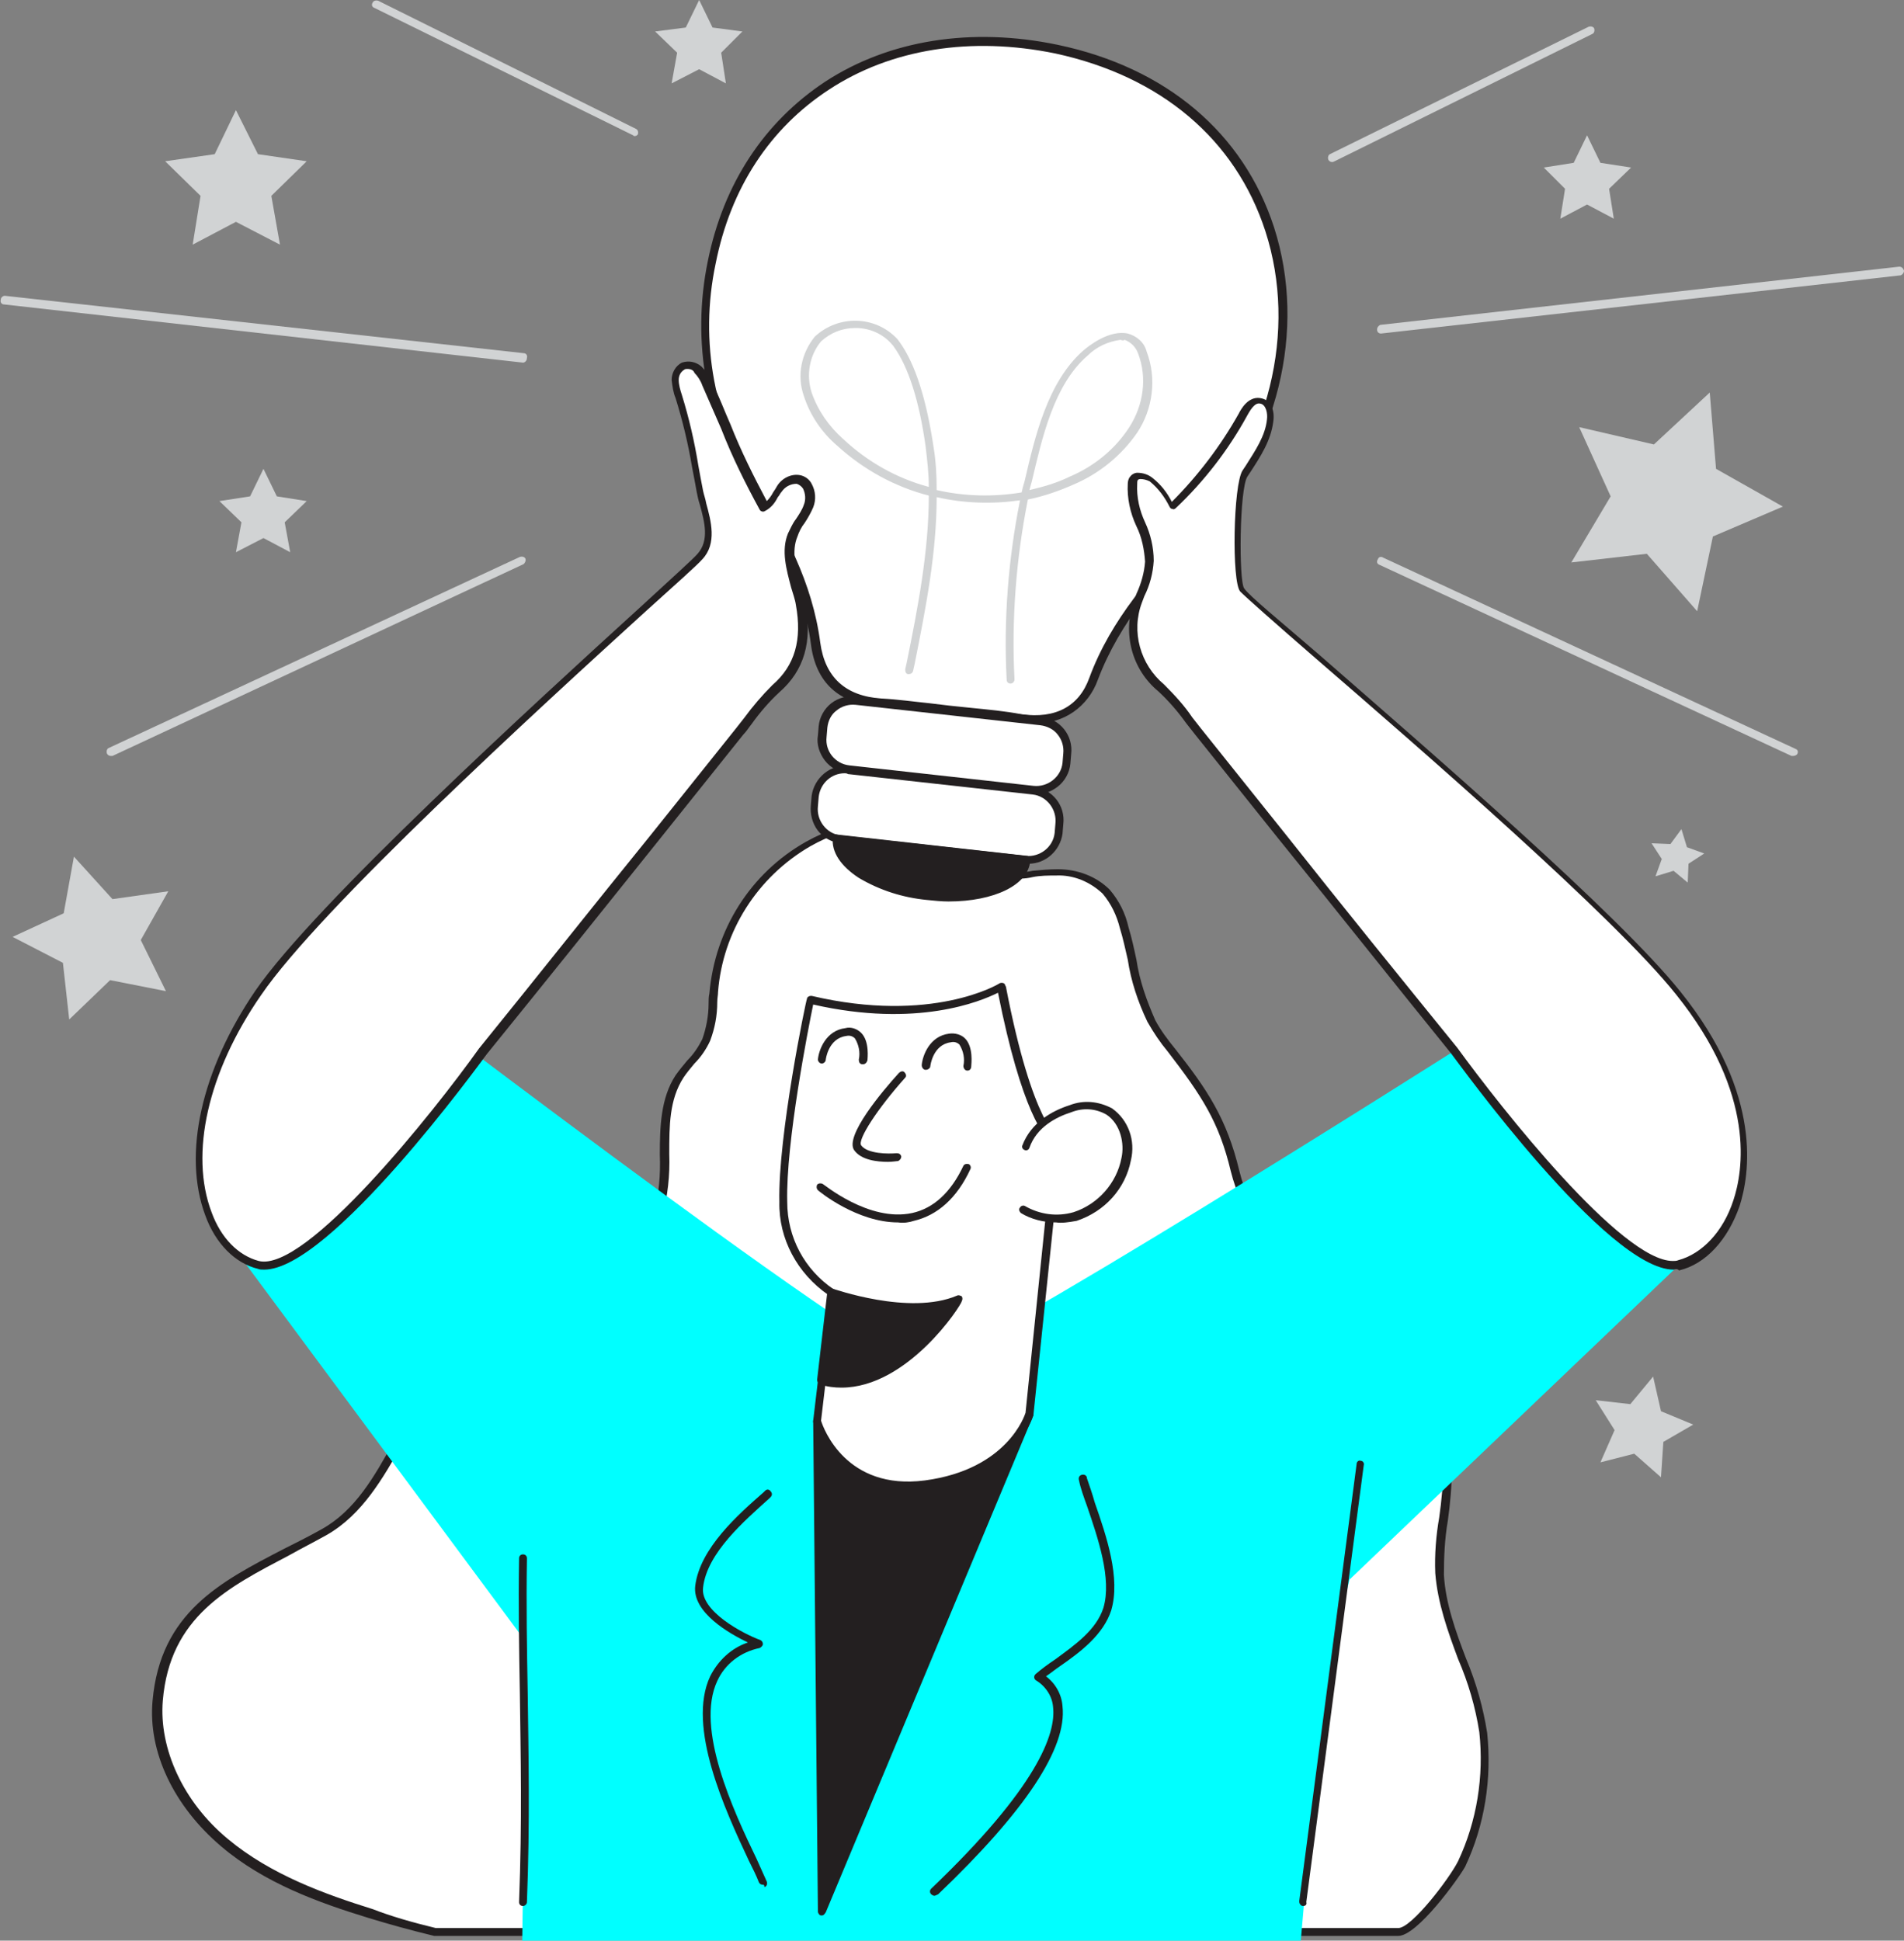
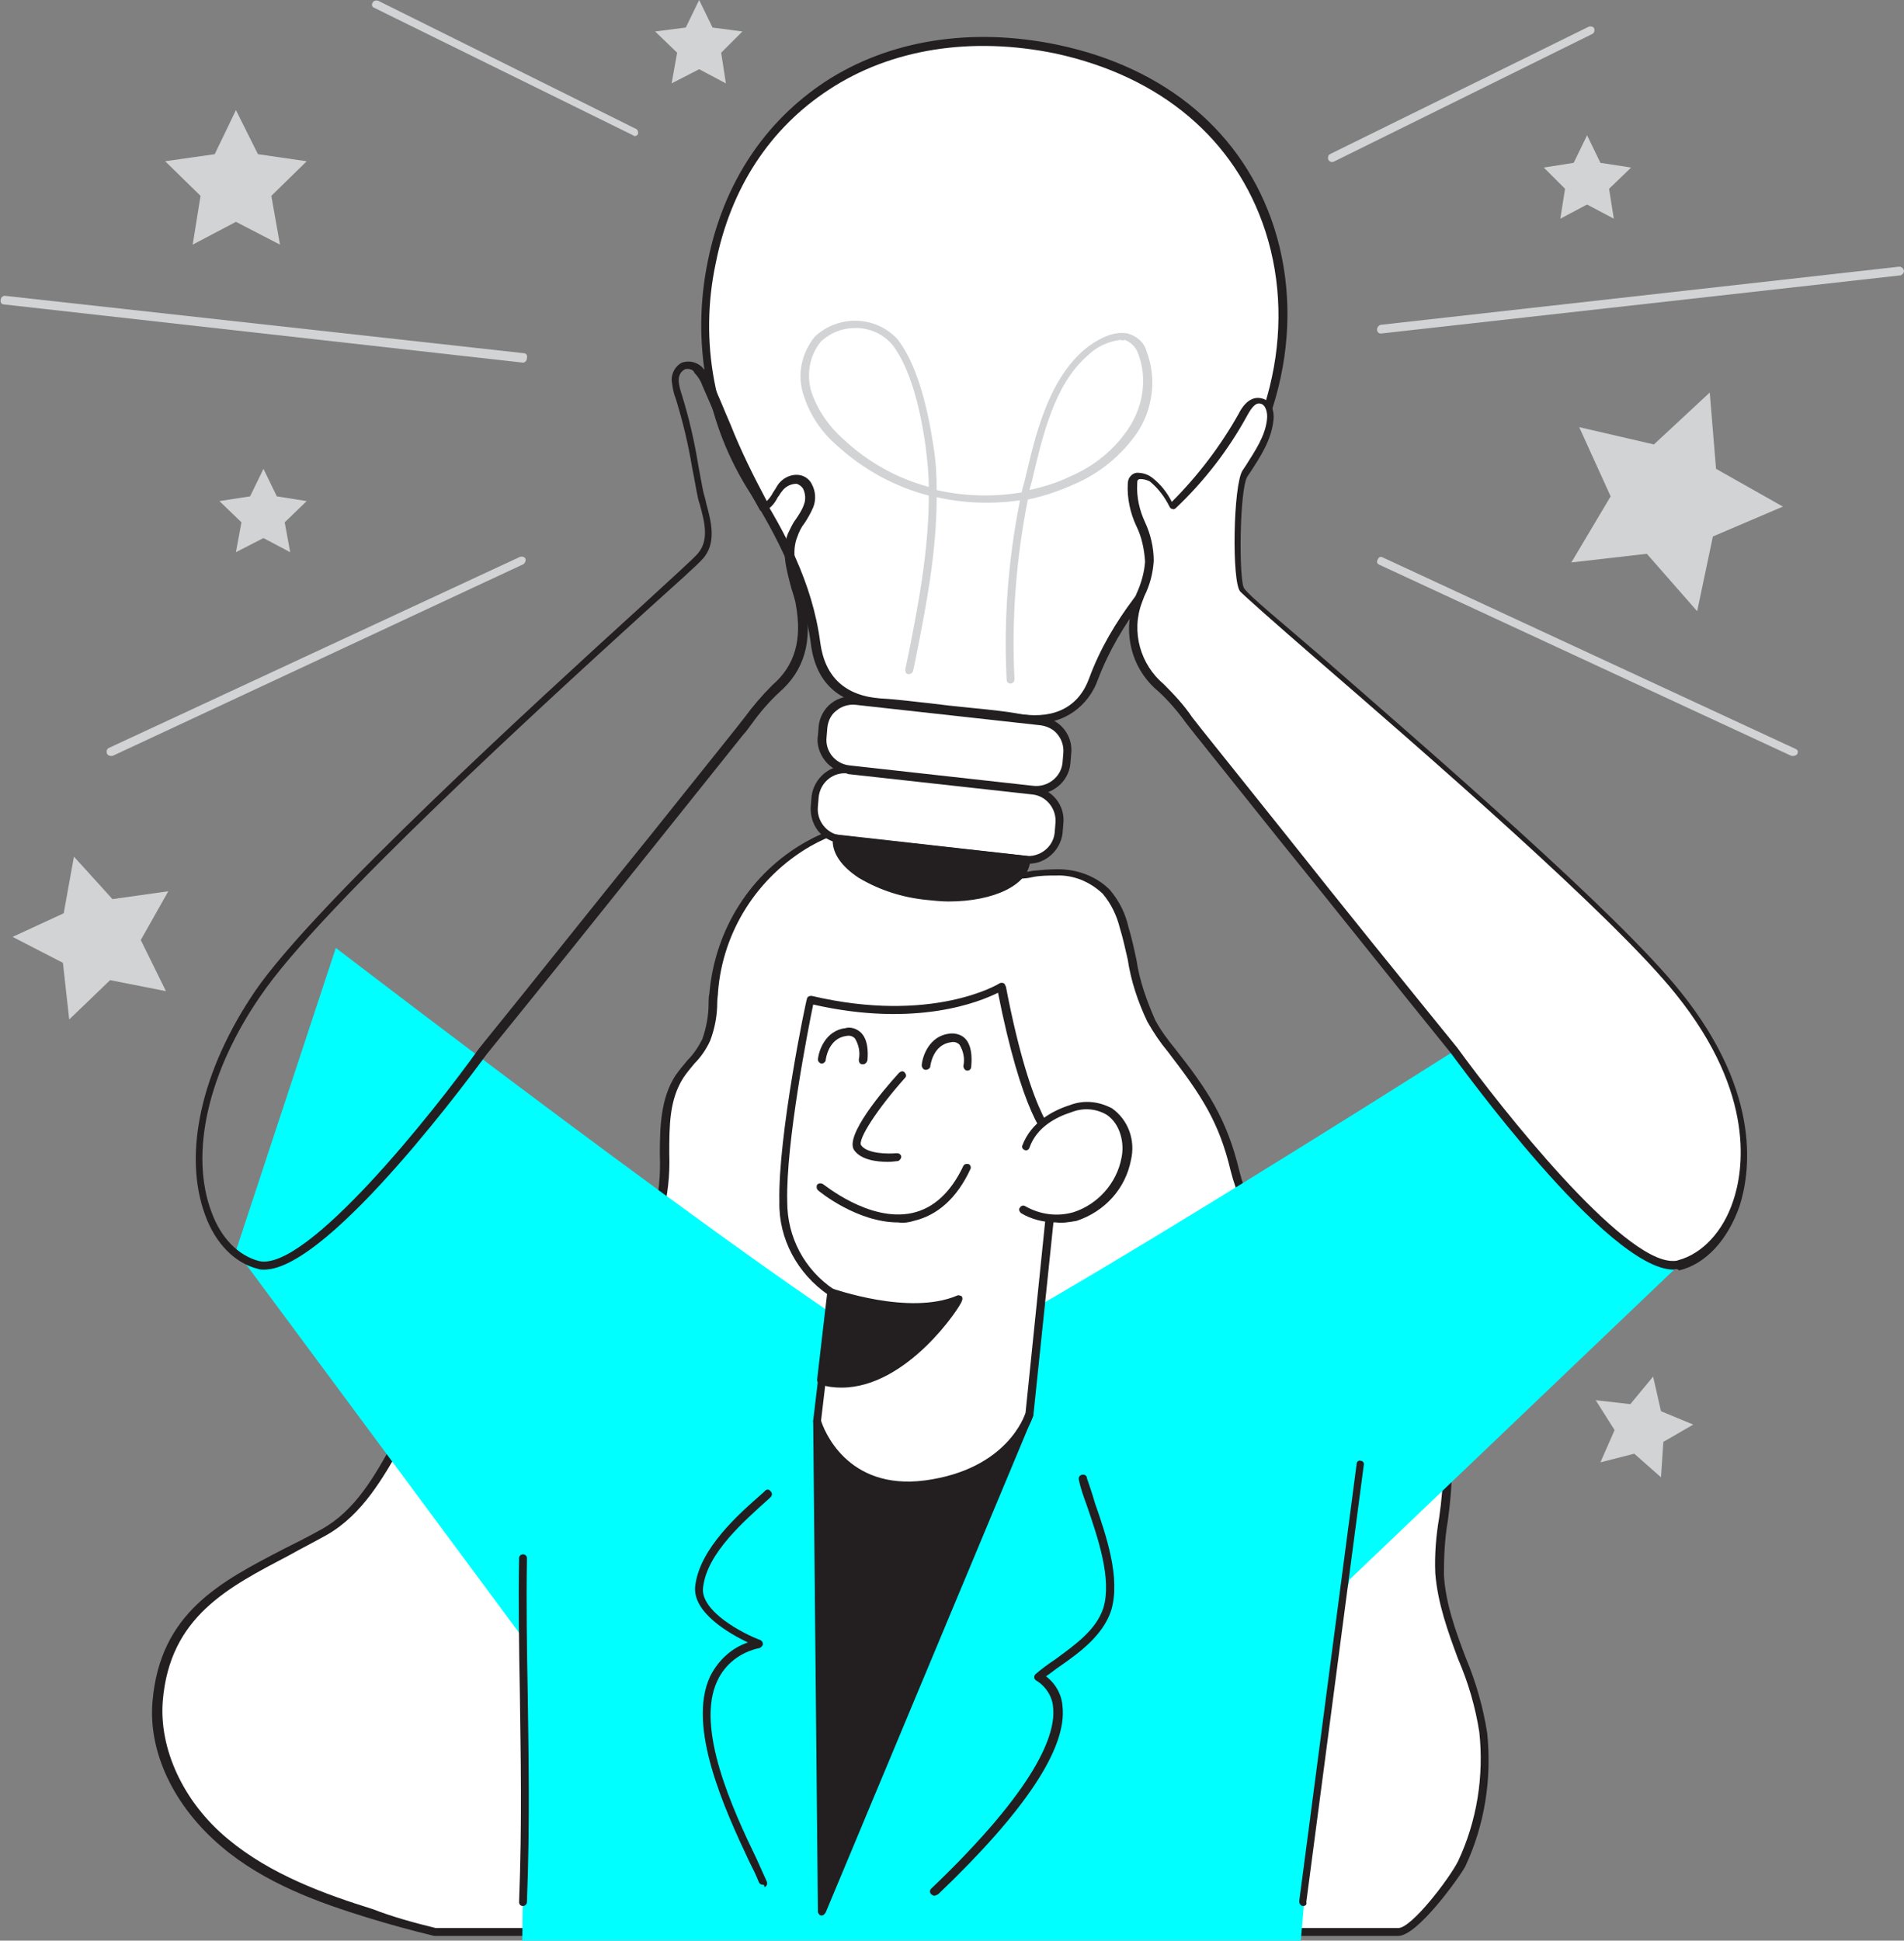
<svg xmlns="http://www.w3.org/2000/svg" version="1.1" id="Layer_1" x="0px" y="0px" viewBox="0 0 242.1 246.7" style="enable-background:new 0 0 242.1 246.7;" xml:space="preserve">
  <rect x="0" y="0" width="242.1" height="246.7" fill="#808080" stroke="none" />
  <style type="text/css">
	.st0{fill:#FFFFFF;}
	.st1{fill:#231F20;}
	.st2{fill:#D1D3D4;}
	.st3{fill:#00FFFF;}
</style>
  <g id="_484_great_idea_flatline">
    <path class="st0" d="M28.4,234.3c5.3,4.4,11.9,6.9,18.6,9c2.8,0.9,5.6,1.6,8.4,2.3h122.4c2.1,0,7.1-6.9,8.1-8.8   c2.4-5.2,3.4-11,2.8-16.7c-0.9-6.9-5.1-13.2-5.5-20.2c-0.3-4.5,1.1-8.9,1-13.4c-0.2-9.7-8-17.6-16.3-21.8c-5-2.5-9.4-10.9-10.7-16   c-1.6-6.5-3.9-9.9-8.1-15.4c-0.9-1.2-1.8-2.4-2.5-3.7c-2-3.6-2.3-7.8-3.4-11.8c-0.4-1.7-1.2-3.3-2.3-4.6c-1.7-1.6-4-2.5-6.3-2.5   c-4-0.1-5.3,1.3-8.5-1c-2.4-1.7-3.3-4.4-6.5-5.1c-12.7-2.9-25.3,5-28.2,17.7c-0.3,1.2-0.4,2.4-0.5,3.6c-0.1,2,0,4.1-0.9,6   c-0.9,1.8-2.4,3-3.5,4.7c-3.3,5.1-0.9,12-2.8,17.7c-1.7,5.4-6.9,8.9-12,11.3s-10.6,4.4-14.6,8.3c-6.3,6.1-8.2,16.3-15.8,20.6   c-9.5,5.4-20,8.3-21.2,21.4C19.3,223.2,23.1,229.9,28.4,234.3z" />
    <path class="st1" d="M177.8,246.1H55.2c-2.9-0.7-5.8-1.5-8.4-2.3c-6.2-1.9-13.2-4.4-18.7-9.1l0,0c-6-5.1-9.3-12-8.7-18.5   c1-11.2,8.6-15.1,16.7-19.3c1.6-0.8,3.2-1.6,4.8-2.5c4.3-2.4,6.7-6.7,9.2-11.2c1.9-3.3,3.8-6.7,6.5-9.4c3.2-3.2,7.5-5.1,11.5-6.9   c1.1-0.5,2.2-1,3.3-1.5c6.5-3.1,10.3-6.7,11.7-11c0.7-2.5,0.9-5.1,0.8-7.6c0-3.5,0.1-7.2,2-10.1c0.5-0.7,1-1.3,1.5-1.9   c0.8-0.8,1.4-1.7,1.9-2.7c0.5-1.4,0.8-3,0.8-4.5c0-0.4,0-0.9,0.1-1.3c0.7-8.1,5.2-15.3,12.3-19.3c5.2-2.9,11.3-3.8,17-2.5   c1.8,0.5,3.4,1.6,4.5,3.1c0.6,0.8,1.4,1.4,2.2,2c1.4,1.1,3.3,1.5,5.1,1.1c1.1-0.1,2.1-0.2,3.2-0.2c2.5,0,4.9,0.9,6.6,2.6   c1.2,1.4,2,3,2.4,4.8c0.4,1.3,0.7,2.7,1,4.1c0.4,2.7,1.3,5.2,2.4,7.7c0.7,1.3,1.6,2.5,2.5,3.6c4.1,5.2,6.6,8.9,8.2,15.6   c1.2,4.9,5.6,13.3,10.4,15.7c7.9,3.9,16.3,11.8,16.6,22.2c0,2.2-0.2,4.3-0.5,6.5c-0.4,2.3-0.5,4.6-0.5,6.9   c0.2,3.6,1.5,7.2,2.8,10.6c1.3,3.1,2.2,6.3,2.7,9.5c0.6,5.8-0.3,11.7-2.8,17C185.4,238.9,180.2,246.1,177.8,246.1z M55.4,245.1   h122.4c1.7,0,6.5-6.3,7.6-8.5c2.4-5.1,3.3-10.8,2.7-16.4c-0.5-3.2-1.4-6.3-2.7-9.3c-1.3-3.5-2.6-7.1-2.9-10.9   c-0.1-2.4,0.1-4.8,0.5-7.1c0.3-2.1,0.5-4.2,0.5-6.3c-0.2-9.9-8.4-17.5-16-21.3c-5.2-2.6-9.7-11.2-11-16.4c-1.5-6.3-3.7-9.6-8-15.2   c-1-1.2-1.8-2.4-2.6-3.8c-1.2-2.5-2.1-5.2-2.5-7.9c-0.3-1.3-0.6-2.7-1-4c-0.4-1.6-1.1-3.1-2.2-4.4c-1.6-1.5-3.7-2.4-5.9-2.3   c-1,0-2,0-3,0.2c-2,0.5-4.1,0-5.7-1.3c-0.9-0.6-1.6-1.4-2.3-2.2c-1-1.3-2.4-2.3-4-2.8c-5.5-1.2-11.4-0.4-16.3,2.4   c-6.7,3.9-11.1,10.8-11.7,18.5c0,0.4-0.1,0.8-0.1,1.3c0,1.7-0.3,3.3-0.9,4.9c-0.5,1.1-1.2,2.1-2,2.9c-0.5,0.6-1,1.2-1.4,1.8   c-1.8,2.8-1.8,6.1-1.8,9.7c0.1,2.7-0.2,5.4-0.9,7.9c-1.5,4.6-5.5,8.4-12.2,11.6c-1.1,0.5-2.2,1-3.3,1.5c-4,1.8-8.1,3.7-11.2,6.7   c-2.6,2.5-4.5,5.9-6.3,9.1c-2.5,4.4-5.1,9-9.6,11.6c-1.6,0.9-3.2,1.7-4.8,2.6c-7.8,4.1-15.2,7.8-16.1,18.5   c-0.5,6.1,2.6,12.9,8.3,17.6l0,0c5.4,4.5,12.3,7,18.4,8.9C49.7,243.6,52.5,244.4,55.4,245.1z" />
    <path class="st0" d="M120.6,90.2c-2.9-0.3-5.8-0.8-8.7-1c-4.9-0.3-7.6-2.9-8.3-7.5c-0.9-7.1-4.1-13.3-7.8-19.3   c-5.6-8.6-7.5-19-5.4-29c4.2-20.8,22.5-31.6,43.8-27.1c31.5,6.6,36.8,40.5,17.6,61.5c-5.2,5.7-10.1,11.2-12.9,18.5   c-1.5,4.1-4.8,5.6-9.2,5C126.8,90.8,123.7,90.6,120.6,90.2z" />
    <path class="st1" d="M131.6,91.9c-0.6,0-1.3-0.1-1.9-0.1c-2-0.3-4.2-0.5-6.3-0.7l-2.9-0.3l0,0l-2.7-0.4c-2-0.3-4.1-0.5-6-0.6   c-5.1-0.3-8.1-3-8.7-8c-1-7.5-4.5-13.9-7.7-19.1C89.8,54,87.9,43.4,90,33.2c2-9.9,7.2-17.7,14.9-22.8c8.1-5.3,18.6-7,29.6-4.7   c13.8,2.9,23.6,11.2,27.5,23.2c4.2,13.1,0.5,28-9.6,39.1c-4.9,5.4-10,11-12.8,18.4C138.4,89.8,135.2,92.1,131.6,91.9z M120.7,89.7   c1,0.1,1.9,0.2,2.9,0.3c2,0.2,4.2,0.4,6.3,0.8c4.3,0.6,7.3-1,8.6-4.6c2.8-7.6,8-13.2,13-18.7c9.9-10.8,13.5-25.4,9.4-38.1   c-3.8-11.7-13.3-19.7-26.7-22.6c-10.7-2.2-20.9-0.6-28.8,4.6c-7.5,4.9-12.5,12.5-14.4,22.1c-2.1,9.9-0.2,20.2,5.4,28.7   c3.3,5.3,6.9,11.8,7.9,19.5c0.6,4.4,3.2,6.8,7.8,7.1c2,0.1,4.1,0.4,6.1,0.6L120.7,89.7L120.7,89.7z" />
    <path class="st0" d="M108.8,88.9l23.5,2.6c2.1,0.2,3.6,2.1,3.4,4.2l-0.1,1.2c-0.2,2.1-2.1,3.6-4.2,3.4l-23.5-2.6   c-2.1-0.2-3.6-2.1-3.4-4.2l0.1-1.2C104.8,90.2,106.7,88.7,108.8,88.9z" />
    <path class="st1" d="M131.8,100.9c-0.2,0-0.3,0-0.5,0l-23.5-2.6c-1.1-0.1-2.2-0.7-2.9-1.6c-0.7-0.9-1.1-2.1-0.9-3.2l0.1-1.2   c0.1-1.1,0.7-2.2,1.6-2.9c0.9-0.7,2.1-1,3.2-0.9l23.5,2.6c2.4,0.3,4.1,2.4,3.8,4.8l-0.1,1.2c-0.1,1.1-0.7,2.2-1.6,2.9   C133.7,100.6,132.8,101,131.8,100.9z M131.4,99.9c1.8,0.2,3.5-1.1,3.7-2.9l0.1-1.2c0.1-0.9-0.2-1.8-0.7-2.4   c-0.5-0.7-1.4-1.1-2.2-1.2l-23.5-2.6c-0.9-0.1-1.8,0.2-2.4,0.7c-0.7,0.5-1.1,1.3-1.2,2.2l-0.1,1.2c-0.2,1.8,1.1,3.4,2.9,3.6   L131.4,99.9z" />
    <path class="st0" d="M107.9,97.8l23.5,2.6c2.1,0.2,3.6,2.1,3.4,4.2l-0.1,1.2c-0.2,2.1-2.1,3.6-4.2,3.4l-23.5-2.6   c-2.1-0.2-3.6-2.1-3.4-4.2l0.1-1.2C103.9,99.1,105.8,97.5,107.9,97.8z" />
    <path class="st1" d="M130.8,109.8c-0.2,0-0.3,0-0.5,0l-23.4-2.6c-1.1-0.1-2.2-0.7-2.9-1.6c-0.7-0.9-1-2.1-0.9-3.2l0.1-1.2   c0.3-2.3,2.4-4.1,4.7-3.8l23.5,2.6c2.4,0.3,4.1,2.4,3.8,4.8l-0.1,1.2C134.8,108.1,133,109.8,130.8,109.8L130.8,109.8z M107.4,98.3   c-1.7,0-3.1,1.3-3.3,3l-0.1,1.2c-0.2,1.8,1.1,3.5,2.9,3.7l23.5,2.6l0,0c1.8,0.2,3.5-1.1,3.7-2.9l0.1-1.2c0.2-1.8-1.1-3.5-2.9-3.7   c0,0,0,0,0,0l-23.5-2.6C107.7,98.3,107.5,98.3,107.4,98.3L107.4,98.3z" />
    <path class="st1" d="M130.7,109.3c-0.4,3.3-6.1,5.4-12.7,4.7s-11.8-4.1-11.4-7.4L130.7,109.3z" />
    <path class="st1" d="M120.6,114.6c-0.9,0-1.8-0.1-2.8-0.2c-3-0.3-5.9-1.2-8.6-2.8c-2.3-1.5-3.5-3.3-3.3-5.1c0-0.3,0.3-0.5,0.6-0.4   l24.1,2.7c0.1,0,0.3,0.1,0.3,0.2c0.1,0.1,0.1,0.2,0.1,0.4C130.8,112.5,126.4,114.6,120.6,114.6z M107,107.2   c0.1,1.3,1.1,2.5,2.8,3.7c2.5,1.5,5.2,2.4,8.1,2.6c5.9,0.7,11.2-1,12.1-3.7L107,107.2z" />
    <path class="st2" d="M128.5,86.9c-0.3,0-0.5-0.2-0.5-0.5c-0.4-7.6,0.2-15.3,1.7-22.8c-3.5,0.5-7.1,0.4-10.6-0.4   c0,7.1-1.4,14.2-2.8,21.2l-0.2,0.9c-0.1,0.3-0.3,0.4-0.6,0.4c-0.3,0-0.4-0.3-0.4-0.6c0,0,0,0,0,0l0.2-0.9   c1.4-6.9,2.8-14.1,2.8-21.2c-4.3-1.1-8.3-3.3-11.6-6.3c-2-1.7-3.5-3.9-4.3-6.4c-0.9-2.6-0.3-5.4,1.4-7.5c3-2.8,7.7-2.7,10.5,0.3   c0.1,0.1,0.2,0.3,0.3,0.4c2,2.8,3.4,7.3,4.3,13.3c0.3,1.8,0.4,3.6,0.4,5.5c3.5,0.8,7.2,0.9,10.8,0.3c0.1-0.3,0.1-0.5,0.2-0.8   l0.2-0.7c1.3-5.6,2.9-12.5,7.4-16.5c0.7-0.6,3.3-2.7,5.7-2.2c1.1,0.3,2.1,1.1,2.4,2.3c1.3,3.4,0.8,7.3-1.2,10.3   c-2,2.9-4.8,5.2-8.1,6.6c-1.8,0.8-3.8,1.5-5.8,1.9c-1.5,7.5-2.1,15.3-1.7,22.9C129,86.6,128.8,86.9,128.5,86.9L128.5,86.9z    M142.5,43.2c-1.6,0.2-3.1,0.9-4.2,2c-4.3,3.7-5.8,10.5-7.1,16l-0.2,0.7c0,0.1-0.1,0.3-0.1,0.4c1.7-0.4,3.5-0.9,5.1-1.7   c3.1-1.3,5.8-3.5,7.6-6.3c1.8-2.8,2.3-6.3,1.1-9.4c-0.3-0.8-0.9-1.4-1.7-1.7C142.9,43.3,142.7,43.3,142.5,43.2L142.5,43.2z    M108.7,41.7c-1.6,0-3.1,0.6-4.3,1.7c-1.5,1.8-1.9,4.3-1.2,6.5c0.8,2.3,2.2,4.3,4,5.9c3.1,2.9,6.8,5,10.9,6.1   c0-1.7-0.2-3.4-0.4-5.1c-0.8-5.8-2.2-10.2-4.1-12.8c-1.1-1.4-2.7-2.2-4.5-2.3L108.7,41.7z" />
    <path class="st3" d="M66.4,246.7h99c1.3-15.5,3.3-34.4,6.2-45.9l41.9-40l-28.6-27.2c0,0-63.3,40.2-67.8,40   c-5.7-0.4-74.4-53.1-74.4-53.1L30,159l36.7,49.5C66.7,221.7,66.6,235.6,66.4,246.7z" />
    <path class="st1" d="M118.8,241c-0.1,0-0.3-0.1-0.4-0.2c-0.2-0.2-0.2-0.5,0-0.7c0,0,0,0,0,0c13.5-12.9,15.9-19.7,15.5-23.1   c-0.1-1.4-1-2.7-2.2-3.4c-0.1-0.1-0.2-0.2-0.2-0.4c0-0.2,0.1-0.3,0.2-0.4c0.7-0.6,1.5-1.2,2.4-1.8c2.6-1.9,5.3-3.8,6.2-6.6   c1.1-3.7-0.7-8.9-2.1-13c-0.4-1.1-0.8-2.2-1-3.2c-0.1-0.3,0-0.6,0.3-0.7c0.3-0.1,0.6,0,0.7,0.3c0,0,0,0.1,0,0.1   c0.3,0.9,0.7,2,1,3.1c1.5,4.3,3.3,9.6,2.1,13.7c-1,3.1-3.9,5.3-6.5,7.1c-0.6,0.4-1.2,0.9-1.8,1.3c1.2,0.9,2,2.3,2.1,3.8   c0.6,5.3-4.7,13.3-15.8,23.9C119.1,240.9,118.9,241,118.8,241z" />
    <path class="st1" d="M97,239.6c-0.2,0-0.4-0.1-0.5-0.3c-0.3-0.8-0.8-1.8-1.3-2.8c-3-6.4-7.9-17-4.9-23.4c1-2,2.7-3.6,4.8-4.3   c-2.3-1.1-7.1-3.8-6.7-7.2c0.6-4.8,5.5-9.1,8.7-11.9l0.2-0.2c0.2-0.2,0.5-0.2,0.7,0.1c0.2,0.2,0.2,0.5,0,0.7c0,0,0,0,0,0l-0.2,0.2   c-3.1,2.8-7.9,6.9-8.4,11.3c-0.4,3,5.1,5.9,7.3,6.7c0.2,0.1,0.3,0.3,0.3,0.5c0,0.2-0.2,0.4-0.4,0.5c-2.4,0.5-4.4,2-5.4,4.2   c-2.8,6,2,16.4,5,22.6c0.5,1.1,0.9,2,1.3,2.9c0.1,0.3,0,0.6-0.3,0.7C97.2,239.6,97.1,239.6,97,239.6z" />
    <polygon class="st1" points="130.8,179.7 103.8,180.7 104.5,243  " />
    <path class="st1" d="M104.5,243.5h-0.1c-0.2,0-0.4-0.3-0.4-0.5l-0.6-62.3c0-0.3,0.2-0.5,0.5-0.5c0,0,0,0,0,0l27-1   c0.2,0,0.3,0.1,0.4,0.2c0.1,0.1,0.1,0.3,0.1,0.5l-26.4,63.2C104.8,243.4,104.7,243.5,104.5,243.5z M104.4,181.2l0.6,59.3l25.1-60.2   L104.4,181.2z" />
    <path class="st0" d="M105.8,164.4l-2,16.4c0,0,2.8,9.4,13.8,8s13.2-9,13.2-9l3.7-34.6c0,0-3.5-1.1-7.2-19.8c0,0-8.5,5.4-24.3,1.6   c0,0-3.6,17.3-3.4,25.7C99.5,157.5,101.9,161.8,105.8,164.4z" />
    <path class="st1" d="M115.4,189.3c-5.4,0.1-10.3-3.4-12-8.5c0-0.1,0-0.1,0-0.2l1.9-16c-3.9-2.7-6.3-7.1-6.2-11.8   c-0.2-8.4,3.4-25.7,3.5-25.8c0-0.1,0.1-0.3,0.2-0.3c0.1-0.1,0.3-0.1,0.4-0.1c15.3,3.6,23.8-1.5,23.9-1.6c0.2-0.1,0.6-0.1,0.7,0.2   c0,0,0,0.1,0.1,0.2c3.4,17.7,6.8,19.4,6.8,19.4c0.2,0.1,0.4,0.3,0.3,0.5l-3.6,34.6c-0.1,0.4-2.5,7.9-13.7,9.4   C116.9,189.3,116.2,189.3,115.4,189.3z M104.4,180.6c0.3,1,3.2,8.9,13.2,7.6c10.5-1.4,12.7-8.3,12.8-8.6l3.5-34.1   c-1.1-0.8-4-4.2-7-19.3c-2.2,1.1-10.3,4.5-23.5,1.5c-0.6,2.9-3.5,17.6-3.3,25.1c0,4.5,2.2,8.6,5.9,11.1c0.1,0,0.1,0.1,0.2,0.2   c0.1,0.1,0.2,0.3,0.1,0.4L104.4,180.6z" />
    <path class="st0" d="M130.2,145.7c0.9-2.5,3.2-4,5.6-4.8c1.6-0.6,3.4-0.5,4.9,0.4c1.9,1.4,2.7,3.8,2.2,6c-0.7,3.4-3.2,6.2-6.5,7.3   c-2.2,0.6-4.6,0.3-6.5-0.8" />
    <path class="st1" d="M134.3,155.4c-1.6,0-3.2-0.4-4.5-1.2c-0.2-0.2-0.3-0.5-0.1-0.7c0.1-0.2,0.4-0.3,0.6-0.2   c1.9,1.1,4.1,1.4,6.2,0.8c3.1-1,5.5-3.7,6.1-6.9c0.4-1.8-0.1-4.3-1.9-5.5c-1.4-0.8-3-0.9-4.5-0.3c-1.9,0.6-4.4,1.9-5.3,4.5   c-0.1,0.3-0.4,0.4-0.6,0.3c0,0,0,0,0,0c-0.3-0.1-0.4-0.4-0.3-0.6c1.1-2.9,3.8-4.4,6-5.1c1.8-0.7,3.7-0.5,5.4,0.4   c2.1,1.5,3,4.1,2.4,6.6c-0.7,3.6-3.3,6.5-6.9,7.7C135.8,155.4,135,155.5,134.3,155.4z" />
-     <path class="st0" d="M114.8,136.7c0,0-6.8,7.6-5.7,9.1c1.1,1.6,5,1.2,5,1.2" />
    <path class="st1" d="M112.9,147.7c-1.3,0-3.4-0.2-4.3-1.5c-1.2-1.8,3.6-7.5,5.7-9.8c0.2-0.2,0.5-0.3,0.7-0.1   c0.2,0.2,0.3,0.5,0.1,0.7c0,0,0,0,0,0c-3.5,3.9-6.1,7.9-5.6,8.6c0.8,1.1,3.5,1.1,4.5,1c0.3,0,0.5,0.1,0.6,0.4c0,0,0,0,0,0   c0,0.3-0.2,0.5-0.4,0.6C114,147.6,113.5,147.7,112.9,147.7z" />
    <path class="st1" d="M114.2,155.4c-5.2,0-10-3.9-10.2-4.1c-0.2-0.2-0.2-0.5-0.1-0.7c0,0,0,0,0,0c0.2-0.2,0.5-0.2,0.7-0.1   c0.1,0,5.9,4.9,11.4,3.7c2.7-0.6,4.9-2.6,6.5-6c0.1-0.2,0.4-0.3,0.7-0.2c0.2,0.1,0.3,0.4,0.2,0.6c-1.7,3.7-4.2,5.9-7.2,6.6   C115.6,155.4,114.9,155.5,114.2,155.4z" />
    <path class="st0" d="M104.5,134.8c0,0,0.3-3.2,3-3.5c2.8-0.4,2.2,3.5,2.2,3.5" />
    <path class="st1" d="M109.7,135.3L109.7,135.3c-0.4,0-0.5-0.3-0.5-0.6c0.2-0.9,0-1.9-0.5-2.7c-0.3-0.3-0.7-0.4-1.1-0.3   c-2.3,0.3-2.6,3-2.6,3c0,0.3-0.3,0.5-0.5,0.5c0,0,0,0,0,0c-0.3,0-0.5-0.3-0.5-0.5c0.1-1.2,1-3.7,3.5-4c0.7-0.2,1.5,0.1,2,0.6   c1.1,1.1,0.8,3.3,0.8,3.5C110.2,135.1,110,135.3,109.7,135.3z" />
    <path class="st0" d="M117.8,135.6c0,0,0.3-3.2,3-3.5s2.2,3.5,2.2,3.5" />
    <path class="st1" d="M123,136.1L123,136.1c-0.3,0-0.5-0.3-0.5-0.6c0,0,0,0,0,0c0.2-0.9,0-1.9-0.5-2.7c-0.3-0.3-0.7-0.4-1.1-0.3   c-2.3,0.3-2.6,3-2.6,3c0,0.3-0.3,0.5-0.6,0.5c-0.3,0-0.5-0.3-0.5-0.6c0.1-1.2,1-3.7,3.5-4c0.7-0.1,1.5,0.1,2,0.6   c1.1,1.1,0.8,3.3,0.8,3.5C123.5,135.9,123.3,136.1,123,136.1z" />
    <path class="st1" d="M105.8,164.4c0,0,9.9,3.6,16.2,0.9c0,0-8.3,12.9-17.6,10.3L105.8,164.4z" />
    <path class="st1" d="M107,176.4c-0.9,0-1.8-0.1-2.7-0.4c-0.2-0.1-0.4-0.3-0.4-0.6l1.3-11.2c0-0.2,0.1-0.3,0.2-0.4   c0.1-0.1,0.3-0.1,0.4,0c0.1,0,9.8,3.5,15.9,0.9c0.2-0.1,0.4,0,0.6,0.1c0.1,0.2,0.1,0.4,0,0.6C122.2,166,115.4,176.4,107,176.4z    M105,175.2c7,1.6,13.4-5.9,15.7-9c-5.5,1.5-12.4-0.5-14.5-1.2L105,175.2z" />
    <path class="st1" d="M66.5,242.3L66.5,242.3c-0.3,0-0.5-0.2-0.5-0.5c0,0,0,0,0,0c0.4-10.4,0.2-18.6,0.1-26.6   c-0.1-5.7-0.2-11-0.1-17.1c0-0.3,0.2-0.5,0.5-0.5c0,0,0,0,0,0l0,0c0.3,0,0.5,0.2,0.5,0.5c-0.1,6.1,0,11.4,0.1,17.1   c0.1,7.9,0.3,16.2-0.1,26.6C67,242.1,66.7,242.3,66.5,242.3C66.5,242.3,66.5,242.3,66.5,242.3z" />
    <path class="st0" d="M184.9,133.5c-7.3-9-14.5-18.1-21.8-27.1c-3.6-4.5-7.2-9-10.8-13.5c-1.4-2-2.9-3.8-4.7-5.5   c-3.2-2.7-4.4-7.1-3-11c0.8-1.6,1.3-3.4,1.5-5.1c0.1-3.4-2.6-6.5-2.2-9.8c0-0.2,0.1-0.5,0.2-0.7c0.5-0.6,1.5-0.3,2.2,0.3   c1.1,0.9,2,2.1,2.6,3.4c3.6-3.4,6.6-7.4,9-11.7c0.5-0.9,1.2-1.9,2.2-1.7c1,0.1,1.4,1.5,1.3,2.5c-0.3,2.5-1.8,4.6-3.2,6.7   c-1.1,1.7-1.3,13.7-0.4,14.8c2.7,2.9,44.7,37.8,55.4,51.2c14.1,17.7,7.7,32.7,0,34.6S184.9,133.5,184.9,133.5z" />
    <path class="st1" d="M212.8,161.4c-8.4,0-27.3-26.2-28.3-27.5c-7.3-9-14.5-18.1-21.8-27.1c-3.6-4.5-7.2-9-10.8-13.5   c-0.4-0.5-0.7-0.9-1.1-1.4c-1-1.4-2.2-2.8-3.5-4c-3.4-2.8-4.6-7.4-3.1-11.6l0.3-0.8c0.6-1.3,1-2.7,1.1-4.1   c-0.1-1.5-0.4-3.1-1.1-4.5c-0.8-1.7-1.2-3.6-1.1-5.4c0-0.3,0.1-0.7,0.3-0.9c0.2-0.3,0.6-0.5,0.9-0.5c0.7,0,1.4,0.2,2,0.7   c1,0.8,1.8,1.8,2.4,3c3.3-3.3,6.2-7.1,8.5-11.2c0.3-0.6,1.2-2.2,2.7-2c1.5,0.2,1.9,1.7,1.7,3c-0.3,2.4-1.6,4.4-2.9,6.4l-0.4,0.6   c-1,1.6-1.1,13.2-0.4,14.2c0.7,1,4.4,4,9.5,8.4c14.2,12.4,38.1,33,46,42.9c10.6,13.2,8.7,23.4,7.5,27.2c-1.5,4.3-4.3,7.4-7.7,8.2   C213.3,161.3,213.1,161.3,212.8,161.4z M145,60.9L145,60.9c-0.2,0-0.3,0.1-0.3,0.1c-0.1,0.1-0.1,0.3-0.1,0.5   c-0.1,1.7,0.3,3.4,1,4.9c0.7,1.5,1.1,3.2,1.1,4.9c-0.1,1.6-0.5,3.1-1.2,4.5l-0.3,0.8c-1.4,3.7-0.2,7.9,2.8,10.4   c1.3,1.3,2.6,2.7,3.6,4.2l1.1,1.4c3.6,4.5,7.2,9,10.8,13.5c7.2,9.1,14.5,18.1,21.8,27.1l0,0c5.6,7.7,20.9,27.1,27.4,27.1   c0.2,0,0.5,0,0.7-0.1c3-0.8,5.7-3.6,7-7.6c1.2-3.6,3-13.4-7.3-26.2c-7.8-9.8-32.5-31.2-45.8-42.7c-5.3-4.6-8.8-7.7-9.6-8.5   c-1.1-1.2-0.9-13.6,0.3-15.4l0.4-0.6c1.2-1.9,2.5-3.8,2.7-5.9c0.1-0.7-0.1-1.9-0.9-2c-0.5-0.1-1,0.4-1.6,1.5   c-2.4,4.4-5.5,8.4-9.1,11.8c-0.1,0.1-0.3,0.2-0.4,0.1c-0.2,0-0.3-0.1-0.4-0.3c-0.6-1.2-1.4-2.3-2.5-3.2   C145.8,61,145.4,60.9,145,60.9L145,60.9z" />
-     <path class="st0" d="M61.5,133.5c7.3-9,14.5-18.1,21.8-27.1c3.6-4.5,7.2-9,10.8-13.5c1.4-2,2.9-3.8,4.7-5.5c3.2-2.8,4-6.4,3.1-10.6   c-0.6-3-2-6.1-0.9-8.9c0.5-1.3,1.6-2.3,2-3.7c0.5-1.3,0-3.2-1.3-3.4c-1-0.1-1.9,0.4-2.4,1.2c-0.6,0.8-1,2-1.9,2.4   C94.4,59.3,92.5,54,90,48.7c-0.3-0.7-0.7-1.3-1.2-1.8c-0.5-0.5-1.3-0.7-2-0.4c-0.6,0.3-1,1-1,1.8c0,0.7,0.2,1.4,0.4,2.1   c1.1,4,2.1,8,2.8,12.1c0.5,2.6,2.2,5.9,0,8.3c-2.7,2.9-46.4,41.2-56.1,55.4c-12.2,17.7-7.7,32.7,0,34.6S61.5,133.5,61.5,133.5z" />
    <path class="st1" d="M33.6,161.4c-0.3,0-0.6,0-0.8-0.1c-2.9-0.7-5.4-3.2-6.7-6.8c-2.9-7.8-0.5-18.5,6.4-28.6   c7.6-11,35.5-36.5,48.9-48.7c3.9-3.6,6.7-6.1,7.3-6.8c1.5-1.7,0.9-4,0.3-6.2c-0.2-0.6-0.3-1.1-0.4-1.6c-0.2-1.1-0.4-2.2-0.6-3.2   c-0.5-3-1.2-5.9-2.1-8.8c-0.3-0.7-0.4-1.5-0.5-2.3c0-0.9,0.5-1.8,1.3-2.2c0.9-0.3,1.8-0.1,2.5,0.5c0.6,0.6,1,1.2,1.3,1.9   c0.9,1.8,1.6,3.7,2.4,5.5c1.3,3.3,2.9,6.5,4.6,9.7c0.3-0.3,0.6-0.7,0.8-1.1c0.2-0.3,0.4-0.6,0.5-0.8c0.6-1,1.8-1.6,2.9-1.4   c0.6,0.1,1.2,0.5,1.5,1.1c0.5,0.9,0.6,2,0.2,3c-0.3,0.7-0.7,1.4-1.1,2c-0.4,0.5-0.7,1.1-0.9,1.7c-0.8,1.9-0.2,4.1,0.4,6.3   c0.2,0.8,0.4,1.5,0.6,2.3c0.9,4.7-0.1,8.4-3.3,11.2c-1.3,1.2-2.5,2.6-3.5,4c-0.4,0.5-0.7,1-1.1,1.4c-3.6,4.5-7.2,9-10.8,13.5   c-7.2,9-14.5,18.1-21.8,27.1C61,135.2,42,161.4,33.6,161.4z M87.4,46.9c-0.1,0-0.3,0-0.4,0.1c-0.5,0.3-0.7,0.8-0.7,1.3   c0,0.6,0.2,1.3,0.4,1.9c0.9,2.9,1.6,5.9,2.1,9c0.2,1.1,0.4,2.2,0.6,3.2c0.1,0.5,0.3,1,0.4,1.6c0.6,2.2,1.4,5.1-0.5,7.1   c-0.6,0.7-3.3,3.1-7.4,6.8c-13.4,12.2-41.2,37.6-48.7,48.6c-6.8,9.8-9.1,20.2-6.3,27.6c1.2,3.3,3.4,5.5,6,6.2c6,1.5,22.3-19,28-27   l0,0c7.3-9,14.5-18.1,21.8-27.1c3.6-4.5,7.2-9,10.8-13.5l1.1-1.4c1.1-1.5,2.3-2.9,3.6-4.2c2.9-2.5,3.8-5.8,3-10.2   c-0.1-0.7-0.4-1.5-0.6-2.2c-0.6-2.3-1.3-4.7-0.4-6.9c0.3-0.6,0.6-1.3,1-1.8c0.4-0.6,0.8-1.2,1-1.8c0.3-0.7,0.2-1.5-0.1-2.1   c-0.2-0.3-0.5-0.5-0.8-0.6c-0.8,0-1.5,0.4-1.9,1c-0.2,0.2-0.3,0.5-0.5,0.7c-0.4,0.8-0.9,1.4-1.7,1.8c-0.2,0.1-0.5,0-0.6-0.2   c-1.8-3.3-3.5-6.7-4.9-10.3c-0.8-1.8-1.6-3.7-2.4-5.5c-0.2-0.6-0.6-1.2-1-1.6C88.2,47.1,87.9,46.9,87.4,46.9L87.4,46.9z" />
    <path class="st2" d="M14.1,96.1c-0.2,0-0.4-0.1-0.5-0.3c-0.1-0.3,0-0.6,0.2-0.7c0,0,0,0,0,0l52.3-24.3c0.3-0.1,0.6,0,0.7,0.2   c0.1,0.2,0,0.5-0.2,0.7c0,0,0,0,0,0L14.3,96.1C14.3,96.1,14.2,96.1,14.1,96.1z" />
    <path class="st2" d="M66.5,46.1L66.5,46.1l-66-7.4c-0.3,0-0.5-0.3-0.4-0.6c0-0.3,0.3-0.5,0.5-0.5c0,0,0,0,0,0l66,7.3   c0.3,0,0.5,0.3,0.4,0.6c0,0,0,0,0,0C67,45.9,66.7,46.1,66.5,46.1z" />
    <path class="st2" d="M80.7,17.3c-0.1,0-0.1,0-0.2-0.1L47.6,1c-0.3-0.1-0.4-0.4-0.2-0.7c0,0,0,0,0,0c0.1-0.2,0.4-0.3,0.7-0.2   l32.8,16.3c0.2,0.1,0.3,0.4,0.2,0.7C81,17.2,80.9,17.3,80.7,17.3z" />
    <path class="st2" d="M228,96.1c-0.1,0-0.1,0-0.2,0l-52.4-24.3c-0.3-0.1-0.4-0.4-0.2-0.7c0,0,0,0,0,0c0.1-0.3,0.4-0.4,0.7-0.2   l52.4,24.3c0.3,0.1,0.4,0.4,0.2,0.7c0,0,0,0,0,0C228.4,96,228.2,96.1,228,96.1z" />
    <path class="st2" d="M175.6,42.4c-0.3,0-0.5-0.2-0.5-0.5c0-0.3,0.2-0.5,0.4-0.6l66-7.4c0.3,0,0.5,0.2,0.6,0.5c0,0,0,0,0,0   c0,0.3-0.2,0.5-0.4,0.6L175.6,42.4L175.6,42.4z" />
    <path class="st2" d="M169.4,20.6c-0.2,0-0.4-0.1-0.5-0.3c-0.1-0.3,0-0.6,0.2-0.7c0,0,0,0,0,0L202,3.4c0.3-0.1,0.6,0,0.7,0.2   c0.1,0.3,0,0.6-0.2,0.7l0,0l-32.8,16.2C169.5,20.6,169.4,20.6,169.4,20.6z" />
    <polygon class="st2" points="33.5,59.6 35.2,63.1 39,63.7 36.2,66.4 36.9,70.2 33.5,68.4 30,70.2 30.7,66.4 27.9,63.7 31.8,63.1     " />
-     <polygon class="st2" points="213.8,105.4 214.5,107.7 216.7,108.5 214.7,109.8 214.6,112.2 212.8,110.7 210.5,111.4 211.3,109.2    210,107.2 212.4,107.3  " />
    <polygon class="st2" points="30,14 32.8,19.6 39,20.5 34.5,24.9 35.6,31.1 30,28.2 24.5,31.1 25.5,24.9 21,20.5 27.3,19.6  " />
    <polygon class="st2" points="201.8,17.2 203.5,20.7 207.4,21.3 204.6,24 205.2,27.8 201.8,26 198.4,27.8 199,24 196.3,21.3    200.1,20.7  " />
    <polygon class="st2" points="9.4,108.9 14.3,114.3 21.4,113.3 17.9,119.5 21.1,126 14,124.6 8.8,129.6 8,122.4 1.6,119.1    8.1,116.1  " />
    <polygon class="st2" points="210.2,175 211.2,179.4 215.3,181.1 211.5,183.3 211.2,187.8 207.8,184.8 203.5,185.9 205.3,181.8    202.9,178 207.3,178.5  " />
    <polygon class="st2" points="88.9,0 90.6,3.5 94.4,4 91.7,6.7 92.3,10.6 88.9,8.8 85.4,10.6 86.1,6.7 83.3,4 87.2,3.5  " />
    <polygon class="st2" points="217.4,49.9 218.2,59.6 226.7,64.4 217.8,68.2 215.8,77.7 209.4,70.4 199.8,71.5 204.8,63.1    200.8,54.3 210.3,56.5  " />
    <path class="st1" d="M165.7,242.3L165.7,242.3c-0.3,0-0.5-0.3-0.5-0.6l7.3-55.6c0-0.3,0.3-0.5,0.5-0.4c0,0,0,0,0,0   c0.3,0,0.5,0.3,0.4,0.6l-7.3,55.5C166.2,242.1,166,242.3,165.7,242.3z" />
  </g>
</svg>